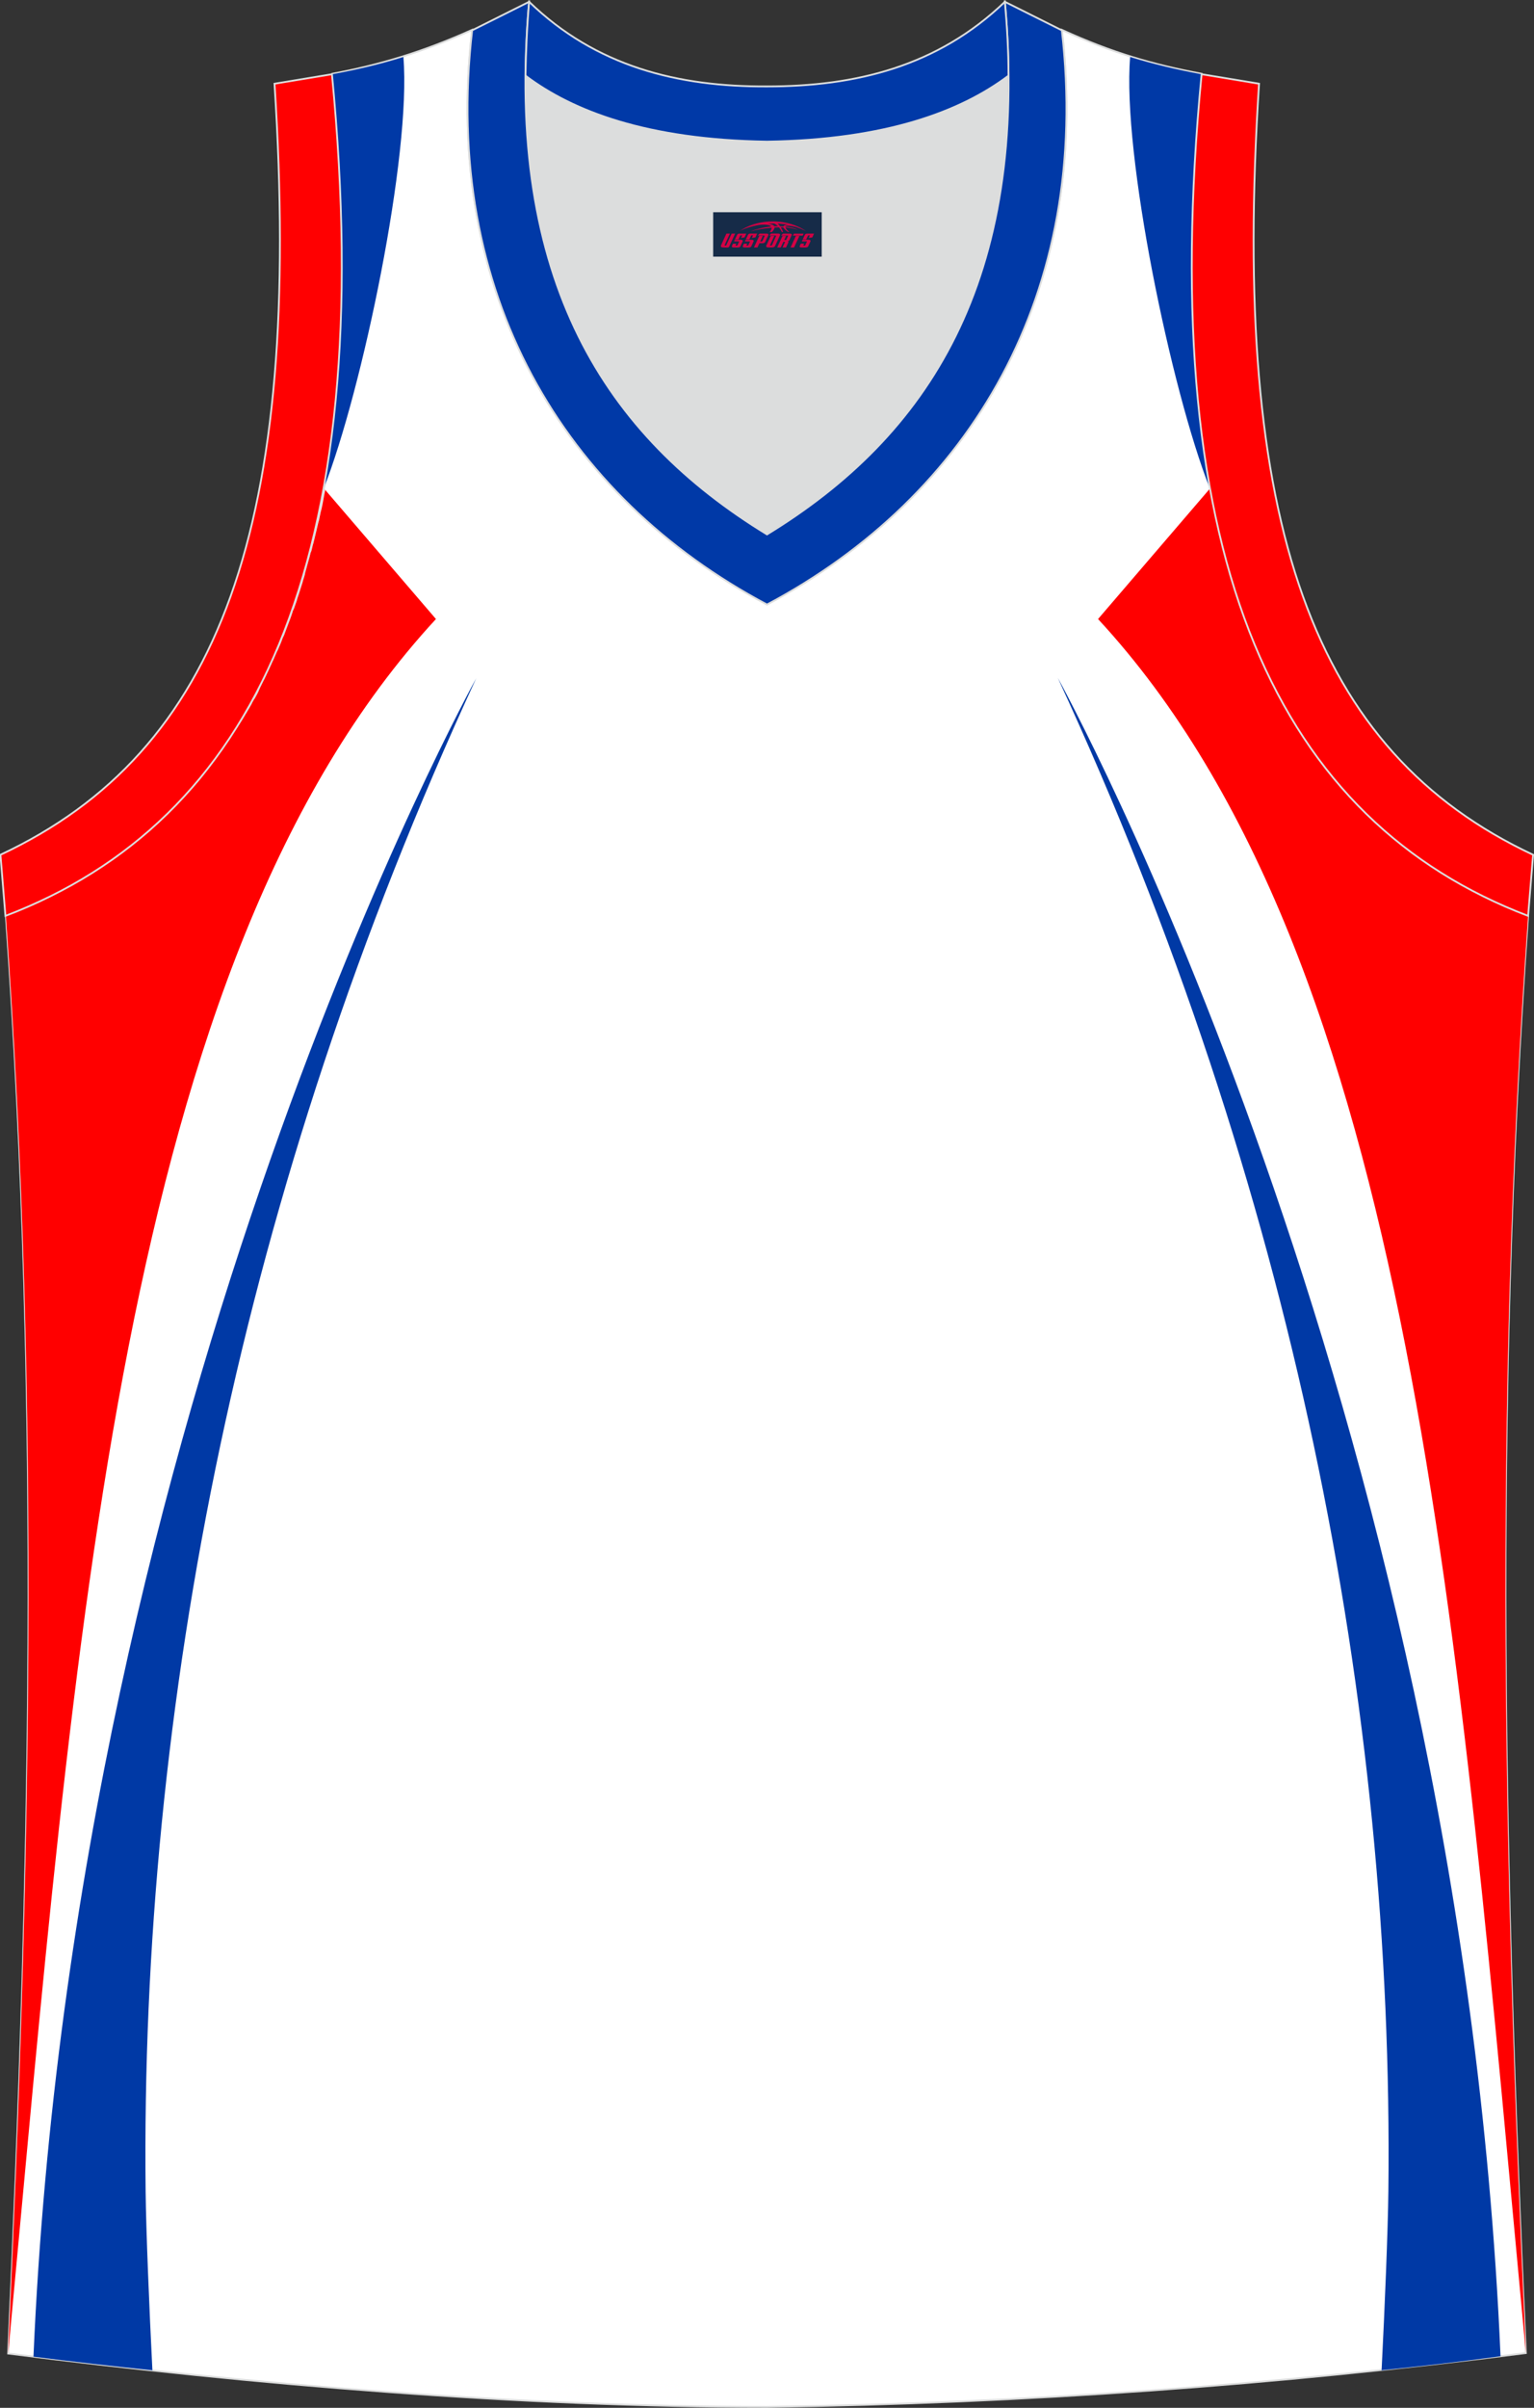
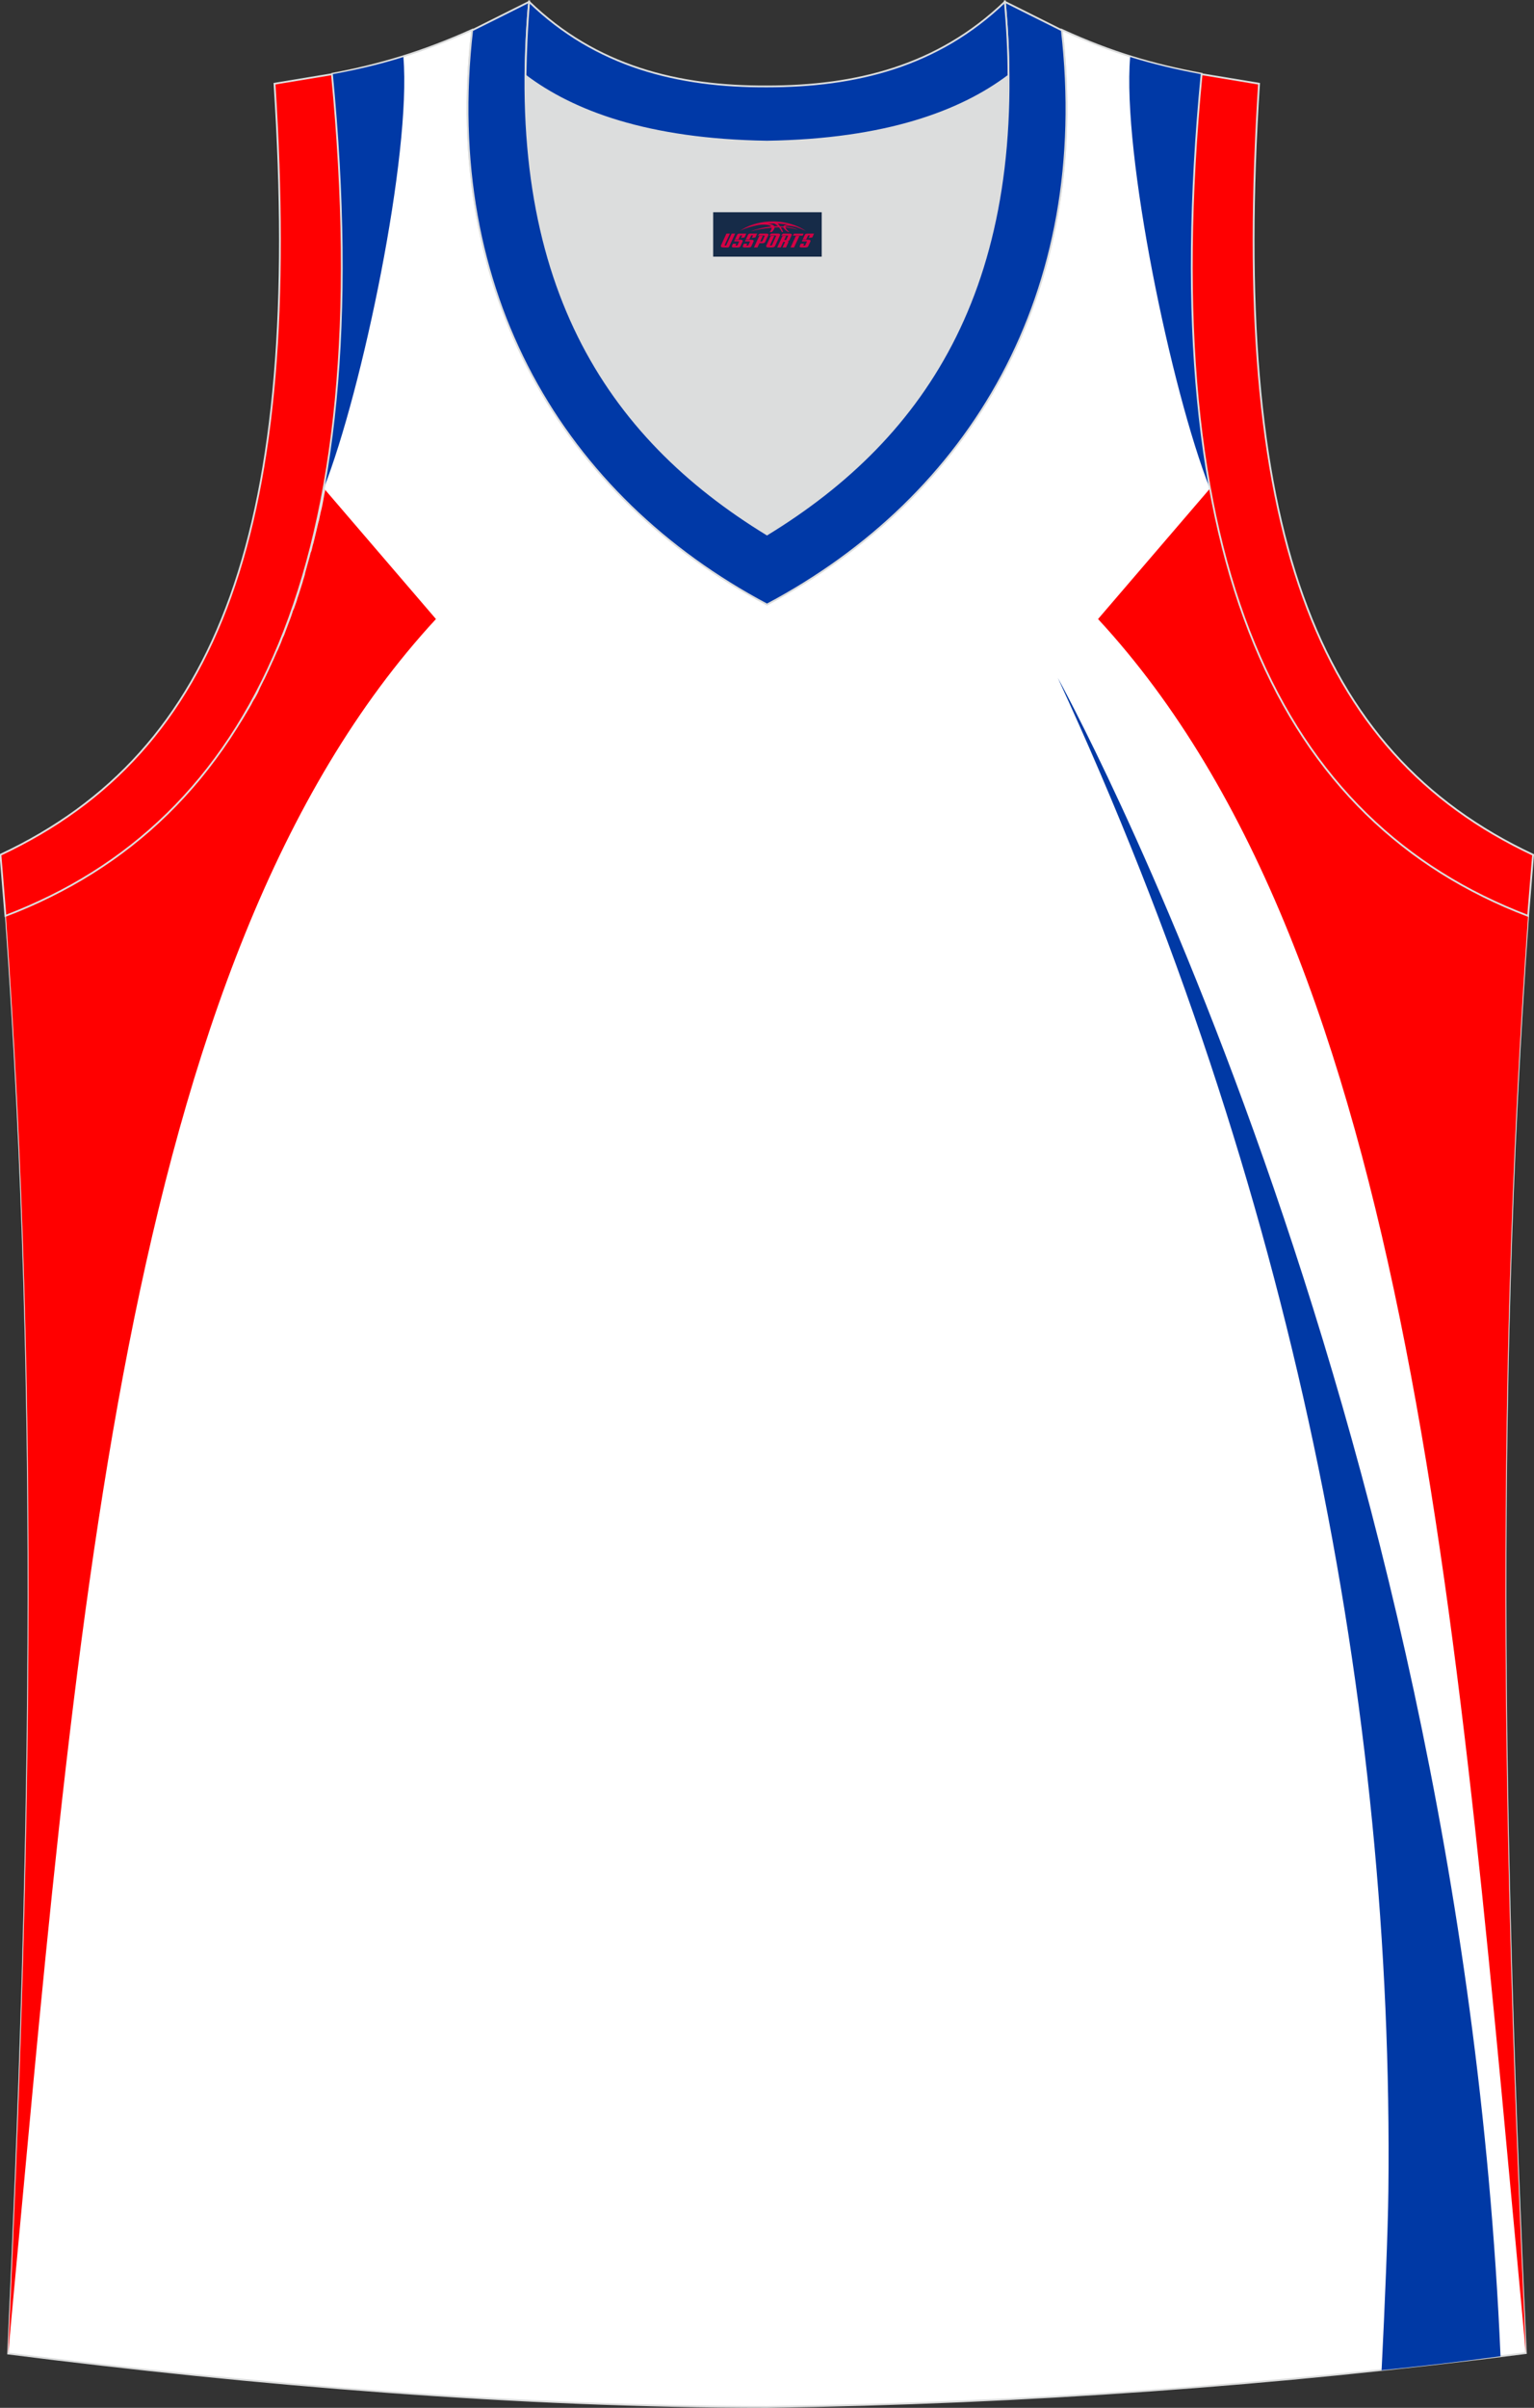
<svg xmlns="http://www.w3.org/2000/svg" version="1.1" id="图层_1" x="0px" y="0px" width="339.2px" height="532.1px" viewBox="0 0 339.2 532.1" enable-background="new 0 0 339.2 532.1" xml:space="preserve">
  <rect x="0" y="0" width="339.2" height="532.1" fill="#333333" stroke="none" />
  <g>
    <path fill="#FFFFFF" stroke="#DCDDDD" stroke-width="0.4" stroke-miterlimit="22.926" d="M169.6,531.9L169.6,531.9L169.6,531.9   L169.6,531.9L169.6,531.9z M169.6,531.9c57.4-0.8,113-4.9,167.8-11.9c-4.8-104-7.3-208.9,0.5-317.7l0,0   c-54.6-20.8-82.7-77.3-72.2-186l0,0c-10.7-2-19.7-4.6-30.9-9.7c6.7,58-20.2,103-65.2,126.9c-45-23.9-71.9-68.9-65.2-126.9   c-11.2,5-20.3,7.7-30.9,9.7l0,0C84,125.1,55.8,181.6,1.3,202.4l0,0C9.1,311.2,6.6,416,1.8,520.1C56.1,527,114.9,531.9,169.6,531.9z   " />
    <path fill="#FF0000" d="M71.6,107.9l24.8,28.9C26.4,212.5,16.7,362,1.8,520.1c4.8-104,7.3-208.9-0.5-317.7l0,0   c0.8-0.3,1.5-0.6,2.3-0.9l0.6-0.2c0.7-0.3,1.5-0.6,2.2-0.9l0,0l0,0c0.7-0.3,1.4-0.6,2.2-1l0.6-0.3c0.7-0.3,1.3-0.6,2-1l0.2-0.1   c0.7-0.3,1.4-0.7,2-1l0.6-0.3c0.6-0.3,1.3-0.7,1.9-1l0.1-0.1c0.7-0.4,1.3-0.8,2-1.1l0.6-0.4c0.6-0.3,1.1-0.7,1.7-1l0.3-0.2   c0.6-0.4,1.2-0.8,1.8-1.2l0.6-0.4c0.5-0.4,1.1-0.7,1.6-1.1c0.1-0.1,0.2-0.2,0.4-0.2c0.6-0.4,1.2-0.8,1.7-1.3l0.6-0.5   c0.5-0.4,1-0.7,1.4-1.1c0.2-0.1,0.4-0.3,0.6-0.5c0.5-0.4,1-0.8,1.5-1.2l0.6-0.5c0.4-0.4,0.9-0.8,1.3-1.1c0.2-0.2,0.4-0.3,0.5-0.5   c0.5-0.4,1-0.9,1.5-1.3c0.2-0.2,0.4-0.4,0.7-0.6c0.4-0.4,0.8-0.7,1.2-1.1c0.2-0.2,0.5-0.5,0.7-0.7c0.4-0.4,0.8-0.8,1.3-1.3   c0.2-0.2,0.4-0.5,0.7-0.7c0.3-0.4,0.7-0.7,1-1.1c0.3-0.3,0.5-0.6,0.8-0.8c0.4-0.4,0.8-0.9,1.2-1.3c0.2-0.3,0.5-0.5,0.7-0.8   c0.3-0.3,0.6-0.7,0.9-1c0.3-0.4,0.6-0.8,0.9-1.1c0.3-0.4,0.6-0.8,0.9-1.2c0.2-0.3,0.5-0.6,0.7-0.9c0.3-0.3,0.5-0.7,0.7-1   c0.3-0.5,0.7-0.9,1-1.4c0.3-0.4,0.5-0.7,0.8-1.1c0.2-0.3,0.5-0.7,0.7-1s0.5-0.7,0.7-1c0.4-0.5,0.7-1.1,1.1-1.6   c0.2-0.3,0.4-0.7,0.7-1c0.2-0.4,0.5-0.8,0.7-1.1s0.4-0.6,0.6-0.9c0.4-0.6,0.7-1.2,1.1-1.8c0.2-0.3,0.4-0.7,0.6-1   c0.2-0.4,0.5-0.8,0.7-1.3c0.2-0.3,0.3-0.6,0.5-0.8c0.4-0.7,0.8-1.4,1.1-2.2c0.1-0.3,0.3-0.6,0.4-0.9c0.2-0.4,0.4-0.9,0.7-1.3   c0.1-0.3,0.3-0.6,0.4-0.9c0.4-0.8,0.7-1.6,1.1-2.4c0.1-0.3,0.2-0.5,0.4-0.8c0.2-0.5,0.4-1,0.6-1.4c0.1-0.3,0.2-0.5,0.4-0.8   c0.4-0.9,0.8-1.8,1.1-2.7c0.1-0.2,0.2-0.4,0.3-0.6c0.2-0.5,0.4-1.1,0.6-1.6l0.3-0.8c0.4-1,0.8-2.1,1.1-3.1l0.2-0.4   c0.2-0.6,0.4-1.1,0.6-1.7l0.2-0.7c0.4-1.1,0.7-2.2,1.1-3.4l0.1-0.4c0.2-0.6,0.4-1.2,0.5-1.8l0.2-0.7c0.3-1.2,0.7-2.4,1-3.7l0.1-0.2   c0.2-0.6,0.3-1.3,0.5-1.9l0.2-0.8c0.3-1.2,0.6-2.5,0.9-3.8l0.1-0.3c0.1-0.6,0.3-1.3,0.4-1.9l0.2-0.8c0.3-1.3,0.5-2.7,0.8-4.1   L71.6,107.9z" />
-     <path fill="#0039A5" d="M33.7,523.8C33,510,32.3,493,32.2,484.3C31,377.4,53.1,262.8,105.3,149.9c0,0-88.8,160.1-97.9,370.9   C16.1,521.9,24.9,522.9,33.7,523.8z" />
    <path fill="#0039A6" d="M89.2,12.6L89.2,12.6c1.8,21.5-9.1,73.7-17.6,95.3c4.6-25.2,5.3-55.4,1.9-91.5l0,0   C79,15.4,84.1,14.2,89.2,12.6z" />
    <g>
      <path fill="#FF0000" d="M267.6,107.9l-24.8,28.9c70,75.6,79.7,225.1,94.6,383.2c-4.8-104-7.3-208.9,0.5-317.7l0,0    c-0.8-0.3-1.5-0.6-2.3-0.9l-0.6-0.2c-0.7-0.3-1.5-0.6-2.2-0.9l0,0l0,0c-0.7-0.3-1.4-0.6-2.2-1L330,199c-0.7-0.3-1.3-0.6-2-1    l-0.2-0.1c-0.7-0.3-1.4-0.7-2-1l-0.6-0.3c-0.6-0.3-1.3-0.7-1.9-1l-0.1-0.1c-0.7-0.4-1.3-0.8-2-1.1l-0.6-0.4    c-0.6-0.3-1.1-0.7-1.7-1l-0.3-0.2c-0.6-0.4-1.2-0.8-1.8-1.2l-0.6-0.4c-0.5-0.4-1.1-0.7-1.6-1.1c-0.1-0.1-0.2-0.2-0.4-0.2    c-0.6-0.4-1.2-0.8-1.7-1.3l-0.6-0.5c-0.5-0.4-1-0.7-1.4-1.1c-0.2-0.1-0.4-0.3-0.6-0.5c-0.5-0.4-1-0.8-1.5-1.2l-0.6-0.5    c-0.4-0.4-0.9-0.8-1.3-1.1c-0.2-0.2-0.4-0.3-0.5-0.5c-0.5-0.4-1-0.9-1.5-1.3c-0.2-0.2-0.4-0.4-0.7-0.6c-0.4-0.4-0.8-0.7-1.2-1.1    c-0.2-0.2-0.5-0.5-0.7-0.7c-0.4-0.4-0.8-0.8-1.3-1.3c-0.2-0.2-0.4-0.5-0.7-0.7c-0.3-0.4-0.7-0.7-1-1.1c-0.3-0.3-0.5-0.6-0.8-0.8    c-0.4-0.4-0.8-0.9-1.2-1.3c-0.2-0.3-0.5-0.5-0.7-0.8c-0.3-0.3-0.6-0.7-0.9-1c-0.3-0.4-0.6-0.8-0.9-1.1c-0.3-0.4-0.6-0.8-0.9-1.2    c-0.2-0.3-0.5-0.6-0.7-0.9c-0.3-0.3-0.5-0.7-0.7-1c-0.3-0.5-0.7-0.9-1-1.4c-0.3-0.4-0.5-0.7-0.8-1.1c-0.2-0.3-0.5-0.7-0.7-1    s-0.4-0.7-0.7-1c-0.4-0.5-0.7-1.1-1.1-1.6c-0.2-0.3-0.4-0.7-0.7-1c-0.2-0.4-0.5-0.8-0.7-1.1s-0.4-0.6-0.6-0.9    c-0.4-0.6-0.7-1.2-1.1-1.8c-0.2-0.3-0.4-0.7-0.6-1c-0.2-0.4-0.5-0.8-0.7-1.3c-0.2-0.3-0.3-0.6-0.5-0.8c-0.4-0.7-0.8-1.4-1.1-2.2    c-0.1-0.3-0.3-0.6-0.4-0.9c-0.2-0.4-0.4-0.9-0.7-1.3c-0.1-0.3-0.3-0.6-0.4-0.9c-0.4-0.8-0.7-1.6-1.1-2.4c-0.1-0.3-0.2-0.5-0.4-0.8    c-0.2-0.5-0.4-1-0.6-1.4c-0.1-0.3-0.2-0.5-0.3-0.8c-0.4-0.9-0.8-1.8-1.1-2.7c-0.1-0.2-0.2-0.4-0.3-0.6c-0.2-0.5-0.4-1.1-0.6-1.6    l-0.3-0.8c-0.4-1-0.8-2.1-1.1-3.1l-0.1-0.4c-0.2-0.6-0.4-1.1-0.6-1.7l-0.2-0.7c-0.4-1.1-0.7-2.2-1.1-3.4l-0.1-0.4    c-0.2-0.6-0.4-1.2-0.5-1.8l-0.2-0.7c-0.3-1.2-0.7-2.4-1-3.7l-0.1-0.2c-0.2-0.6-0.3-1.3-0.5-1.9l-0.2-0.8c-0.3-1.2-0.6-2.5-0.9-3.8    l-0.1-0.3c-0.1-0.6-0.3-1.3-0.4-1.9l-0.2-0.8c-0.3-1.3-0.5-2.7-0.8-4.1L267.6,107.9z" />
      <path fill="#0039A5" d="M305.5,523.8c0.7-13.8,1.4-30.8,1.5-39.6c1.2-106.9-20.9-221.5-73.1-334.4c0,0,88.8,160.1,97.9,370.9    C323.1,521.9,314.3,522.9,305.5,523.8z" />
      <path fill="#0039A6" d="M249.9,12.6L249.9,12.6c-1.8,21.5,9.1,73.7,17.6,95.3c-4.6-25.2-5.3-55.4-1.9-91.5l0,0    C260.2,15.4,255.1,14.2,249.9,12.6z" />
    </g>
    <path fill="#DCDDDD" d="M169.6,31.3c26.5-0.4,42.9-6.7,53.3-14.5c0-0.1,0-0.1,0-0.2c0.5,51.7-21.1,81.8-53.4,101.4   c-32.2-19.7-53.8-49.8-53.4-101.4c0,0.1,0,0.1,0,0.2C126.6,24.6,143.1,30.9,169.6,31.3z" />
    <path fill="#FF0001" stroke="#DCDDDD" stroke-width="0.4" stroke-miterlimit="22.926" d="M1.2,202.4c54.6-20.8,82.7-77.3,72.2-186   l-12.7,2.1c6.3,97.7-12,147.6-60.6,170.4L1.2,202.4z" />
    <path fill="#0039A7" d="M117,0.4c-5.5,61.8,17.1,96,52.6,117.7c35.5-21.7,58.1-55.9,52.6-117.7l12.6,6.3   c6.7,58-20.2,103-65.2,126.9c-45-23.9-71.9-68.9-65.2-126.9L117,0.4z" />
    <path fill="#FF0001" stroke="#DCDDDD" stroke-width="0.4" stroke-miterlimit="22.926" d="M337.9,202.4   c-54.6-20.8-82.7-77.3-72.2-186l12.7,2.1c-6.3,97.7,12,147.6,60.6,170.4L337.9,202.4L337.9,202.4z" />
    <path fill="none" stroke="#DCDDDD" stroke-width="0.4" stroke-miterlimit="22.926" d="M117,0.4c-5.5,61.8,17.1,96,52.6,117.7   c35.5-21.7,58.1-55.9,52.6-117.7l12.6,6.3c6.7,58-20.2,103-65.2,126.9c-45-23.9-71.9-68.9-65.2-126.9L117,0.4z" />
    <path fill="#0039A7" stroke="#DCDDDD" stroke-width="0.4" stroke-miterlimit="22.926" d="M117,0.4c14.8,14.3,32.9,18.8,52.6,18.7   c19.6,0,37.7-4.4,52.6-18.7c0.5,5.6,0.8,11,0.8,16.2c0,0.1,0,0.1-0.1,0.2c-10.4,7.8-26.9,14.1-53.3,14.5   c-26.5-0.4-42.9-6.7-53.3-14.5c0-0.1,0-0.1-0.1-0.2C116.3,11.5,116.5,6.1,117,0.4z" />
  </g>
  <g id="tag_logo">
    <rect y="46.9" fill="#162B48" width="24" height="9.818" x="157.7" />
    <g>
      <path fill="#D30044" d="M173.66,50.09l0.005-0.011c0.131-0.311,1.085-0.262,2.351,0.071c0.715,0.24,1.44,0.54,2.193,0.9    c-0.218-0.147-0.447-0.289-0.682-0.42l0.011,0.005l-0.011-0.005c-1.478-0.845-3.218-1.418-5.1-1.62    c-1.282-0.115-1.658-0.082-2.411-0.055c-2.449,0.142-4.68,0.905-6.458,2.095c1.26-0.638,2.722-1.075,4.195-1.336    c1.467-0.18,2.476-0.033,2.771,0.344c-1.691,0.175-3.469,0.633-4.555,1.075c1.156-0.338,2.967-0.665,4.647-0.813    c0.016,0.251-0.115,0.567-0.415,0.96h0.475c0.376-0.382,0.584-0.725,0.595-1.004c0.333-0.022,0.66-0.033,0.971-0.033    C172.49,50.53,172.7,50.88,172.9,51.27h0.262c-0.125-0.344-0.295-0.687-0.518-1.036c0.207,0,0.393,0.005,0.567,0.011    c0.104,0.267,0.496,0.66,1.058,1.025h0.245c-0.442-0.365-0.753-0.753-0.835-1.004c1.047,0.065,1.696,0.224,2.885,0.513    C175.48,50.35,174.74,50.18,173.66,50.09z M171.22,50c-0.164-0.295-0.655-0.485-1.402-0.551    c0.464-0.033,0.922-0.055,1.364-0.055c0.311,0.147,0.589,0.344,0.84,0.589C171.76,49.98,171.49,49.99,171.22,50z M173.2,50.05c-0.224-0.016-0.458-0.027-0.715-0.044c-0.147-0.202-0.311-0.398-0.502-0.6c0.082,0,0.164,0.005,0.24,0.011    c0.72,0.033,1.429,0.125,2.138,0.273C173.69,49.65,173.31,49.81,173.2,50.05z" />
      <path fill="#D30044" d="M160.62,51.63L159.45,54.18C159.27,54.55,159.54,54.69,160.02,54.69l0.873,0.005    c0.115,0,0.251-0.049,0.327-0.175l1.342-2.891H161.78L160.56,54.26H160.39c-0.147,0-0.185-0.033-0.147-0.125l1.156-2.504H160.62L160.62,51.63z M162.48,52.98h1.271c0.36,0,0.584,0.125,0.442,0.425L163.72,54.44C163.62,54.66,163.35,54.69,163.12,54.69H162.2c-0.267,0-0.442-0.136-0.349-0.333l0.235-0.513h0.742L162.65,54.22C162.63,54.27,162.67,54.28,162.73,54.28h0.18    c0.082,0,0.125-0.016,0.147-0.071l0.376-0.813c0.011-0.022,0.011-0.044-0.055-0.044H162.31L162.48,52.98L162.48,52.98z M163.3,52.91h-0.78l0.475-1.025c0.098-0.218,0.338-0.256,0.578-0.256H165.02L164.63,52.47L163.85,52.59l0.262-0.562H163.82c-0.082,0-0.12,0.016-0.147,0.071L163.3,52.91L163.3,52.91z M164.89,52.98L164.72,53.35h1.069c0.06,0,0.06,0.016,0.049,0.044    L165.46,54.21C165.44,54.26,165.4,54.28,165.32,54.28H165.14c-0.055,0-0.104-0.011-0.082-0.06l0.175-0.376H164.49L164.26,54.36C164.16,54.55,164.34,54.69,164.61,54.69h0.916c0.24,0,0.502-0.033,0.605-0.251l0.475-1.031c0.142-0.3-0.082-0.425-0.442-0.425H164.89L164.89,52.98z M165.7,52.91l0.371-0.818c0.022-0.055,0.06-0.071,0.147-0.071h0.295L166.25,52.58l0.791-0.115l0.387-0.845H165.98c-0.24,0-0.48,0.038-0.578,0.256L164.93,52.91L165.7,52.91L165.7,52.91z M168.1,53.37h0.278c0.087,0,0.153-0.022,0.202-0.115    l0.496-1.075c0.033-0.076-0.011-0.12-0.125-0.12H167.55l0.431-0.431h1.522c0.355,0,0.485,0.153,0.393,0.355l-0.676,1.445    c-0.06,0.125-0.175,0.333-0.644,0.327l-0.649-0.005L167.49,54.69H166.71l1.178-2.558h0.785L168.1,53.37L168.1,53.37z     M170.69,54.18c-0.022,0.049-0.06,0.076-0.142,0.076h-0.191c-0.082,0-0.109-0.027-0.082-0.076l0.944-2.051h-0.785l-0.987,2.138    c-0.125,0.273,0.115,0.415,0.453,0.415h0.72c0.327,0,0.649-0.071,0.769-0.322l1.085-2.384c0.093-0.202-0.06-0.355-0.415-0.355    h-1.533l-0.431,0.431h1.38c0.115,0,0.164,0.033,0.131,0.104L170.69,54.18L170.69,54.18z M173.41,53.05h0.278    c0.087,0,0.158-0.022,0.202-0.115l0.344-0.753c0.033-0.076-0.011-0.12-0.125-0.12h-1.402l0.425-0.431h1.527    c0.355,0,0.485,0.153,0.393,0.355l-0.529,1.124c-0.044,0.093-0.147,0.18-0.393,0.18c0.224,0.011,0.256,0.158,0.175,0.327    l-0.496,1.075h-0.785l0.54-1.167c0.022-0.055-0.005-0.087-0.104-0.087h-0.235L172.64,54.69h-0.785l1.178-2.558h0.785L173.41,53.05L173.41,53.05z M175.98,52.14L174.8,54.69h0.785l1.184-2.558H175.98L175.98,52.14z M177.49,52.07l0.202-0.431h-2.1l-0.295,0.431    H177.49L177.49,52.07z M177.47,52.98h1.271c0.36,0,0.584,0.125,0.442,0.425l-0.475,1.031c-0.104,0.218-0.371,0.251-0.605,0.251    h-0.916c-0.267,0-0.442-0.136-0.349-0.333l0.235-0.513h0.742L177.64,54.22c-0.022,0.049,0.022,0.06,0.082,0.06h0.18    c0.082,0,0.125-0.016,0.147-0.071l0.376-0.813c0.011-0.022,0.011-0.044-0.049-0.044h-1.069L177.47,52.98L177.47,52.98z     M178.28,52.91H177.5l0.475-1.025c0.098-0.218,0.338-0.256,0.578-0.256h1.451l-0.387,0.845l-0.791,0.115l0.262-0.562h-0.295    c-0.082,0-0.12,0.016-0.147,0.071L178.28,52.91z" />
    </g>
  </g>
</svg>